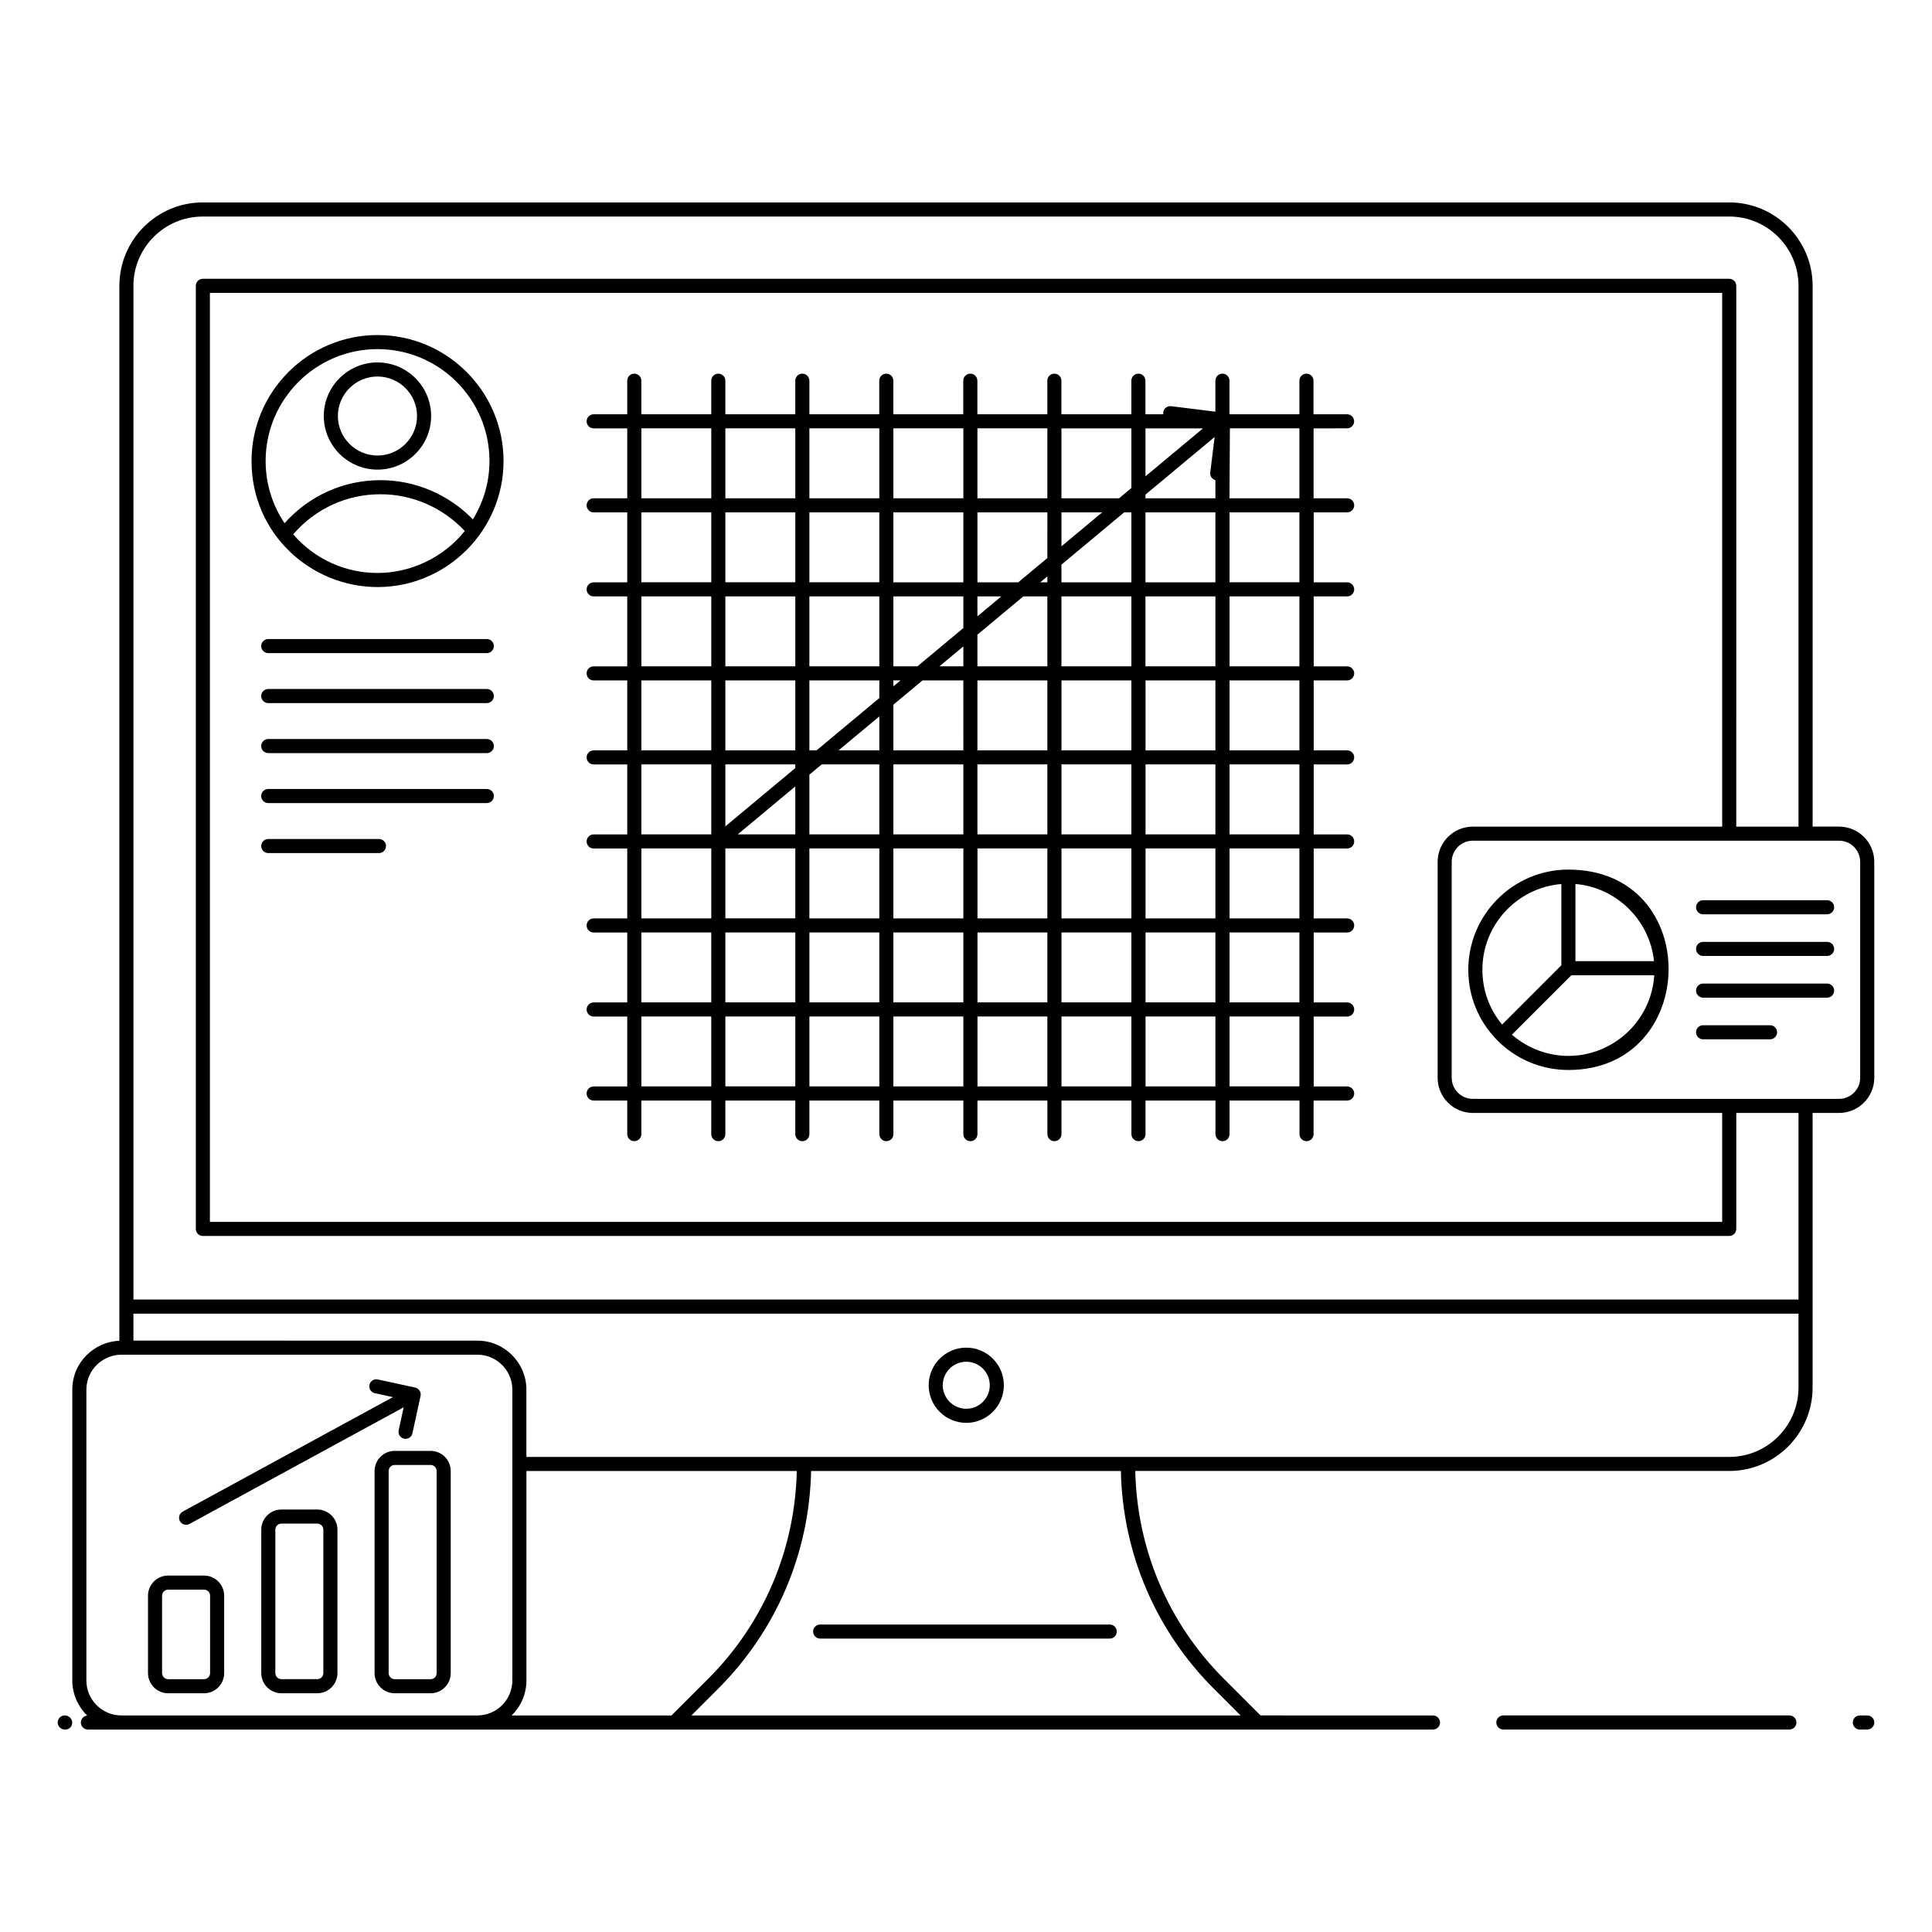
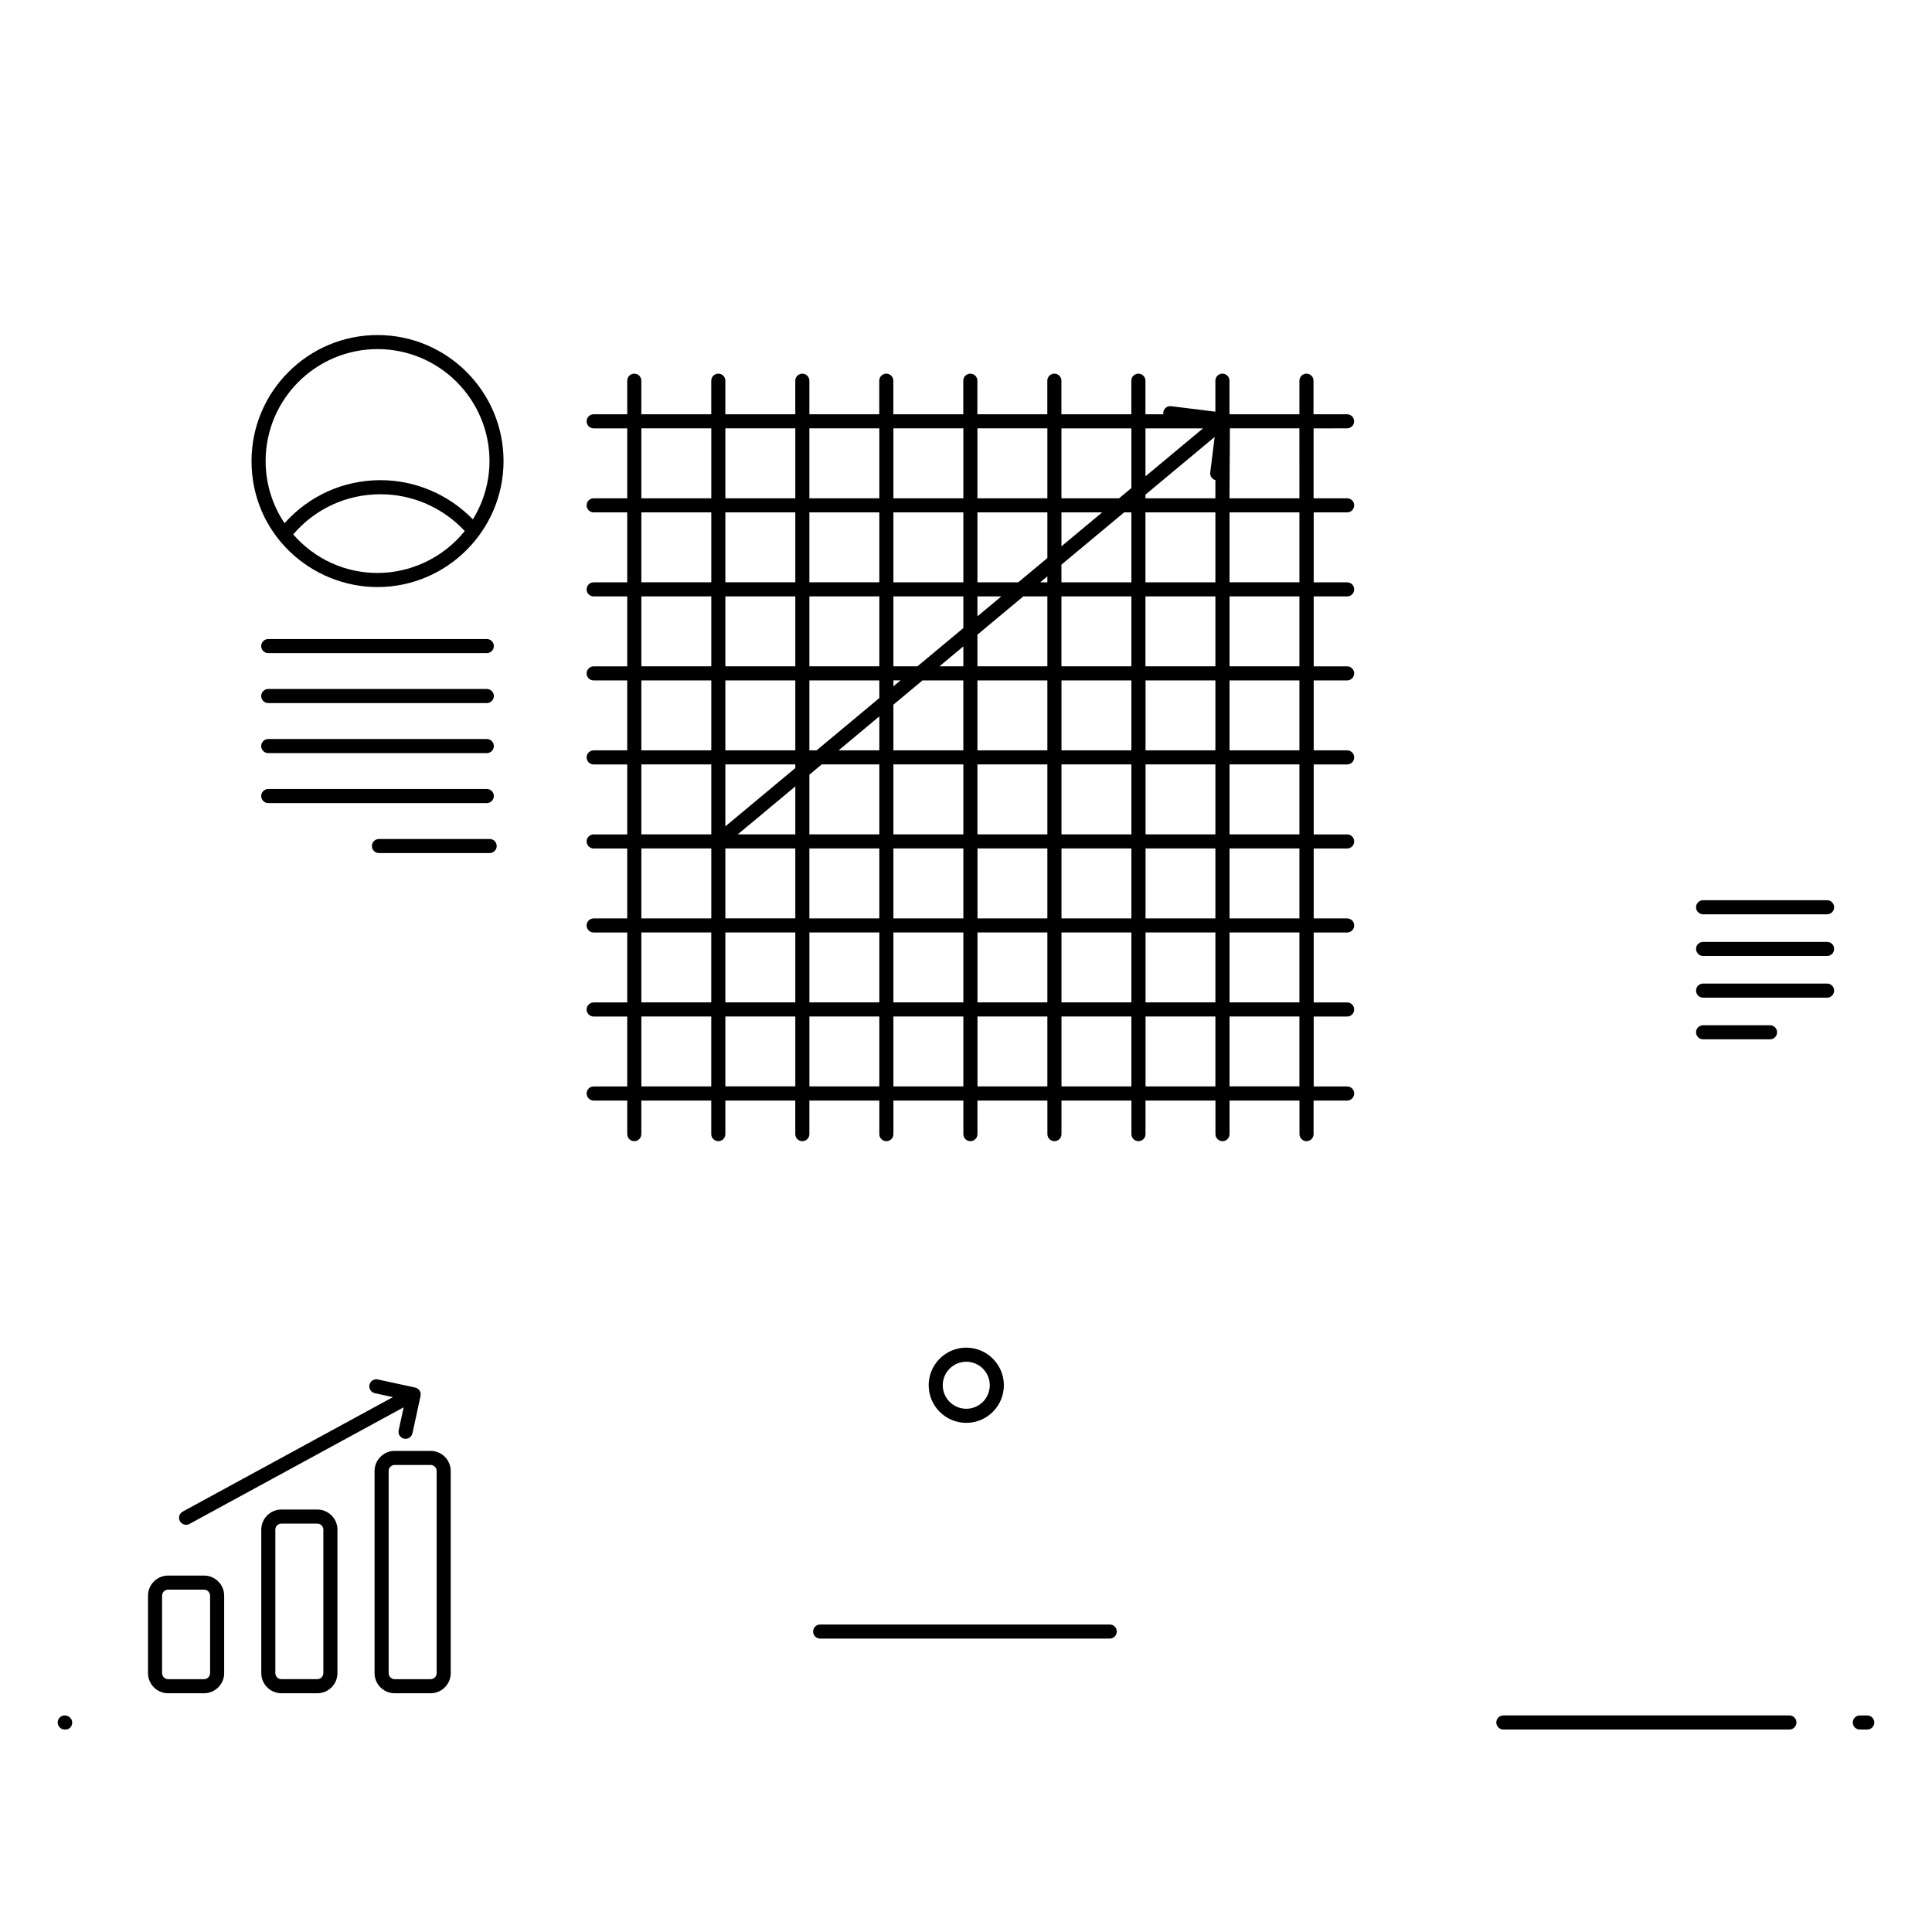
<svg xmlns="http://www.w3.org/2000/svg" fill="#000000" width="800px" height="800px" version="1.1" viewBox="144 144 512 512">
  <g>
    <path d="m161.16 602.34h0.219c1.031 0 1.754-0.836 1.754-1.867s-0.945-1.867-1.977-1.867-1.867 0.836-1.867 1.867c0.004 1.031 0.84 1.867 1.871 1.867z" />
    <path d="m618.21 602.34c1.031 0 1.867-0.836 1.867-1.867s-0.836-1.867-1.867-1.867h-75.805c-1.031 0-1.867 0.836-1.867 1.867s0.836 1.867 1.867 1.867z" />
    <path d="m638.84 598.61h-1.969c-1.031 0-1.867 0.836-1.867 1.867s0.836 1.867 1.867 1.867h1.969c1.031 0 1.867-0.836 1.867-1.867s-0.836-1.867-1.867-1.867z" />
    <path d="m438.09 574.51h-76.738c-1.031 0-1.867 0.836-1.867 1.867s0.836 1.867 1.867 1.867h76.738c1.031 0 1.867-0.836 1.867-1.867s-0.836-1.867-1.867-1.867z" />
    <path d="m400.07 521.07c5.492 0 9.965-4.469 9.965-9.965 0-5.496-4.469-9.965-9.965-9.965-5.492 0-9.961 4.469-9.961 9.965 0 5.496 4.465 9.965 9.961 9.965zm0-16.195c3.438 0 6.231 2.797 6.231 6.231 0 3.438-2.797 6.231-6.231 6.231s-6.231-2.797-6.231-6.231c0-3.434 2.797-6.231 6.231-6.231z" />
    <path d="m198.07 561.54h-9.512c-2.941 0-5.336 2.394-5.336 5.336v20.516c0 2.945 2.394 5.34 5.336 5.34h9.512c2.941 0 5.336-2.394 5.336-5.34v-20.516c0-2.941-2.391-5.336-5.336-5.336zm1.605 25.852c0 0.887-0.719 1.605-1.605 1.605h-9.512c-0.887 0-1.605-0.723-1.605-1.605v-20.516c0-0.887 0.719-1.605 1.605-1.605h9.512c0.883 0 1.605 0.719 1.605 1.605z" />
    <path d="m228.09 544.04h-9.512c-2.941 0-5.336 2.394-5.336 5.336v38.012c0 2.945 2.394 5.34 5.336 5.34h9.512c2.941 0 5.336-2.394 5.336-5.34v-38.012c0-2.941-2.394-5.336-5.336-5.336zm1.602 43.348c0 0.887-0.719 1.605-1.605 1.605h-9.512c-0.887 0-1.605-0.723-1.605-1.605v-38.012c0-0.887 0.719-1.605 1.605-1.605h9.512c0.883 0 1.605 0.719 1.605 1.605z" />
    <path d="m258.11 528.5h-9.508c-2.941 0-5.336 2.394-5.336 5.336v53.559c0 2.945 2.394 5.34 5.336 5.34h9.508c2.941 0 5.336-2.394 5.336-5.34v-53.559c0-2.941-2.394-5.336-5.336-5.336zm1.605 58.895c0 0.887-0.719 1.605-1.605 1.605h-9.508c-0.887 0-1.605-0.723-1.605-1.605v-53.559c0-0.887 0.719-1.605 1.605-1.605h9.508c0.887 0 1.605 0.719 1.605 1.605z" />
    <path d="m194.21 547.86 56.766-30.914-1.324 6.098c-0.219 1.008 0.422 2 1.426 2.219 1.031 0.223 2.004-0.441 2.223-1.426l2.152-9.898c0.219-1.008-0.422-2-1.426-2.219l-9.895-2.152c-1.016-0.223-2 0.414-2.223 1.426-0.219 1.008 0.422 2 1.426 2.219l4.785 1.039-55.695 30.332c-0.902 0.496-1.238 1.629-0.746 2.531 0.488 0.895 1.617 1.238 2.531 0.746z" />
-     <path d="m631.38 363.06h-7.016v-143.32c0-12.184-9.91-22.094-22.094-22.094l-404.54 0.004c-12.184 0-22.094 9.91-22.094 22.094v279.57c-6.672 0.281-12.473 5.719-12.473 12.969v77.059c0 3.648 1.523 6.941 3.957 9.309-0.945 0.094-1.691 0.863-1.691 1.832 0 1.031 0.836 1.867 1.867 1.867h356.46c1.031 0 1.867-0.836 1.867-1.867s-0.836-1.867-1.867-1.867l-45.707-0.008-9.68-9.68c-14.773-14.77-23.035-34.285-23.512-55.105h157.41c12.18 0 22.094-9.926 22.094-22.129v-72.754h7.016c5.144 0 9.328-4.184 9.328-9.328v-57.223c0-5.144-4.184-9.328-9.328-9.328zm-360.88 235.55h-94.336c-5.113 0-9.273-4.16-9.273-9.273v-77.055c0-5.34 4.43-9.273 9.273-9.273h94.34c5.113 0 9.273 4.16 9.273 9.273v77.059c-0.004 5.113-4.164 9.27-9.277 9.27zm51.461 0h-42.367c2.41-2.363 3.914-5.641 3.914-9.273v-55.512h71.648c-0.477 20.816-8.738 40.328-23.512 55.105zm143.76-7.039 7.043 7.039h-145.53l7.043-7.043c15.484-15.48 24.203-35.922 24.676-57.742h82.09c0.477 21.82 9.195 42.266 24.676 57.746zm154.9-79.871c0 10.141-8.238 18.398-18.359 18.398-256.55-0.02-257.45 0-318.76 0v-17.812c0-7.168-5.836-13.004-13.004-13.004l-91.141-0.004v-7.152h441.26zm0-23.305h-441.26v-268.65c0-10.125 8.238-18.359 18.363-18.359h404.54c10.125 0 18.359 8.238 18.359 18.359v143.32h-16.496l0.004-143.32c0-1.031-0.836-1.867-1.867-1.867l-404.5 0.004c-1.031 0-1.867 0.836-1.867 1.867v249.93c0 1.031 0.836 1.867 1.867 1.867h404.5c1.031 0 1.867-0.836 1.867-1.867v-30.734h16.496zm-86.305-49.453h66.078v28.867l-400.77 0.004v-246.2h400.77v141.45h-66.078c-5.144 0-9.328 4.184-9.328 9.328v57.223c-0.004 5.144 4.18 9.328 9.324 9.328zm102.65-9.328c0 3.086-2.512 5.598-5.598 5.598h-97.055c-3.086 0-5.598-2.512-5.598-5.598v-57.223c0-3.086 2.512-5.598 5.598-5.598h97.055c3.086 0 5.598 2.512 5.598 5.598z" />
-     <path d="m559.64 374.45c-14.629 0-26.527 11.91-26.527 26.551 0 6.981 2.676 13.562 7.535 18.539 5.051 5.168 11.793 8.016 18.988 8.016 35 0 35.816-53.105 0.004-53.105zm-22.793 26.551c0-11.949 9.23-21.766 20.93-22.723v21.531l-15.707 15.707c-3.375-4.074-5.223-9.152-5.223-14.516zm22.793 22.824c-5.527 0-10.836-2.062-14.855-5.531-0.039-0.031-0.074-0.07-0.109-0.102l15.742-15.738h21.973c-0.785 12.281-11.066 21.371-22.75 21.371zm22.691-25.109h-20.824v-20.438c10.48 0.797 19.66 9.254 20.824 20.438z" />
    <path d="m244.05 232.79c-18.41 0-33.391 14.98-33.391 33.391 0 19.34 15.781 33.395 33.391 33.395 18.34 0 33.395-14.984 33.395-33.395 0-18.414-14.98-33.391-33.395-33.391zm0 63.051c-8.477 0-16.574-3.59-22.348-10.223 5.797-6.777 14.137-10.637 23.129-10.637 8.477 0 16.531 3.535 22.336 9.742-5.859 7.289-14.582 11.117-23.117 11.117zm25.27-14.207c-6.461-6.606-15.234-10.387-24.488-10.387-9.836 0-18.949 4.152-25.426 11.406-3.16-4.715-5.012-10.383-5.012-16.477 0-16.352 13.305-29.66 29.66-29.66s29.664 13.305 29.664 29.66c-0.004 5.668-1.629 10.949-4.398 15.457z" />
-     <path d="m244.05 240.05c-7.852 0-14.242 6.371-14.242 14.199 0 7.832 6.391 14.203 14.242 14.203 7.832 0 14.203-6.371 14.203-14.203 0-7.828-6.371-14.199-14.203-14.199zm0 24.668c-5.793 0-10.508-4.699-10.508-10.469 0-5.773 4.715-10.469 10.508-10.469 5.773 0 10.469 4.695 10.469 10.469s-4.695 10.469-10.469 10.469z" />
    <path d="m500.99 257.52c1.031 0 1.867-0.836 1.867-1.867s-0.836-1.867-1.867-1.867h-8.898v-8.898c0-1.031-0.836-1.867-1.867-1.867s-1.867 0.836-1.867 1.867v8.898h-18.535v-8.898c0-1.031-0.836-1.867-1.867-1.867s-1.867 0.836-1.867 1.867v8.211l-11.734-1.453c-1.027-0.113-1.953 0.602-2.082 1.621-0.023 0.18 0.012 0.352 0.039 0.52h-4.758v-8.898c0-1.031-0.836-1.867-1.867-1.867s-1.867 0.836-1.867 1.867v8.898h-18.535v-8.898c0-1.031-0.836-1.867-1.867-1.867s-1.867 0.836-1.867 1.867v8.898h-18.535v-8.898c0-1.031-0.836-1.867-1.867-1.867s-1.867 0.836-1.867 1.867v8.898h-18.535v-8.898c0-1.031-0.836-1.867-1.867-1.867s-1.867 0.836-1.867 1.867v8.898h-18.516v-8.898c0-1.031-0.836-1.867-1.867-1.867s-1.867 0.836-1.867 1.867v8.898h-18.535v-8.898c0-1.031-0.836-1.867-1.867-1.867s-1.867 0.836-1.867 1.867v8.898h-18.531v-8.898c0-1.031-0.836-1.867-1.867-1.867s-1.867 0.836-1.867 1.867v8.898h-8.898c-1.031 0-1.867 0.836-1.867 1.867s0.836 1.867 1.867 1.867h8.898v18.531h-8.898c-1.031 0-1.867 0.836-1.867 1.867s0.836 1.867 1.867 1.867h8.898v18.535h-8.898c-1.031 0-1.867 0.836-1.867 1.867s0.836 1.867 1.867 1.867h8.898v18.531h-8.898c-1.031 0-1.867 0.836-1.867 1.867s0.836 1.867 1.867 1.867h8.898v18.531h-8.898c-1.031 0-1.867 0.836-1.867 1.867s0.836 1.867 1.867 1.867h8.898v18.535h-8.898c-1.031 0-1.867 0.836-1.867 1.867s0.836 1.867 1.867 1.867h8.898v18.531h-8.898c-1.031 0-1.867 0.836-1.867 1.867s0.836 1.867 1.867 1.867h8.898v18.535h-8.898c-1.031 0-1.867 0.836-1.867 1.867s0.836 1.867 1.867 1.867h8.898v18.531h-8.898c-1.031 0-1.867 0.836-1.867 1.867s0.836 1.867 1.867 1.867h8.898v8.898c0 1.031 0.836 1.867 1.867 1.867s1.867-0.836 1.867-1.867v-8.898h18.531v8.898c0 1.031 0.836 1.867 1.867 1.867s1.867-0.836 1.867-1.867v-8.898h18.535v8.898c0 1.031 0.836 1.867 1.867 1.867s1.867-0.836 1.867-1.867v-8.898h18.535v8.898c0 1.031 0.836 1.867 1.867 1.867s1.867-0.836 1.867-1.867v-8.898h18.535v8.898c0 1.031 0.836 1.867 1.867 1.867s1.867-0.836 1.867-1.867v-8.898h18.535v8.898c0 1.031 0.836 1.867 1.867 1.867s1.867-0.836 1.867-1.867v-8.898h18.535v8.898c0 1.031 0.836 1.867 1.867 1.867s1.867-0.836 1.867-1.867v-8.898h18.535v8.898c0 1.031 0.836 1.867 1.867 1.867s1.867-0.836 1.867-1.867v-8.898h18.535v8.898c0 1.031 0.836 1.867 1.867 1.867s1.867-0.836 1.867-1.867v-8.898h8.898c1.031 0 1.867-0.836 1.867-1.867s-0.836-1.867-1.867-1.867h-8.867v-18.531h8.867c1.031 0 1.867-0.836 1.867-1.867s-0.836-1.867-1.867-1.867h-8.867v-18.535h8.867c1.031 0 1.867-0.836 1.867-1.867s-0.836-1.867-1.867-1.867h-8.867v-18.531h8.867c1.031 0 1.867-0.836 1.867-1.867s-0.836-1.867-1.867-1.867h-8.867v-18.535h8.867c1.031 0 1.867-0.836 1.867-1.867s-0.836-1.867-1.867-1.867h-8.867v-18.531h8.867c1.031 0 1.867-0.836 1.867-1.867s-0.836-1.867-1.867-1.867h-8.867v-18.531h8.867c1.031 0 1.867-0.836 1.867-1.867s-0.836-1.867-1.867-1.867h-8.867v-18.535h8.867c1.031 0 1.867-0.836 1.867-1.867s-0.836-1.867-1.867-1.867h-8.898v-18.531zm-168.5 174.39h-18.523v-18.531h18.523zm0-22.266h-18.523v-18.535h18.523zm0.008-22.266h-18.531v-18.531h18.531zm0-22.266h-18.531v-18.535h18.531zm0-22.266h-18.531v-18.531h18.531zm0-22.266h-18.531v-18.531h18.531zm0-22.266h-18.531v-18.535h18.531zm0-22.266h-18.531v-18.531h18.531zm22.266 155.85h-18.535v-18.523h18.535zm0-22.258h-18.535v-18.535h18.535zm0-22.266h-18.535v-18.531h18.535zm0-22.266h-15.246l15.246-12.707zm0-17.562-18.535 15.445v-16.418h18.535zm0-4.703h-18.535v-18.531h18.535zm0-22.266h-18.535v-18.531h18.535zm0-22.266h-18.535v-18.535h18.535zm0-22.266h-18.535v-18.531h18.535zm22.266 155.86h-18.527v-18.531h18.527zm0-22.266h-18.527v-18.535h18.527zm0-22.266h-18.535v-18.531h18.535zm0-22.266h-18.535v-15.816l3.266-2.719h15.27zm0-22.266h-10.789l10.789-8.992zm0-13.852-16.617 13.848-1.918 0.004v-18.531h18.535zm0-8.414h-18.535v-18.531h18.535zm0-22.266h-18.535v-18.535h18.535zm0-22.266h-18.535v-18.531h18.535zm3.731 48.262h1.887l-1.887 1.574zm18.535 107.59h-18.535v-18.523h18.535zm0-22.258h-18.535v-18.535h18.535zm0-22.266h-18.535v-18.531h18.535zm0-22.266h-18.535v-18.535h18.535zm0-22.266h-18.535v-12.105l7.715-6.43h10.816zm0-22.266h-6.34l6.34-5.281zm0-10.141-12.168 10.141h-6.367v-18.531h18.535zm0-12.125h-18.535v-18.535h18.535zm0-22.266h-18.535v-18.531h18.535zm3.731 26h6.34l-6.34 5.281zm18.535 129.86h-18.52v-18.531h18.52zm0-22.266h-18.52v-18.535h18.52zm0-22.266h-18.52v-18.531h18.52zm0-22.266h-18.535v-18.535h18.535zm0-22.266h-18.535v-18.531h18.535zm0-22.266h-18.535v-8.391l12.168-10.141h6.367zm0-22.266h-1.887l1.887-1.574zm0-6.43-7.715 6.43h-10.816v-18.535h18.535zm0-15.836h-18.535v-18.531h18.535zm3.734 3.731h10.797l-10.797 8.996zm18.531 152.12h-18.523v-18.523h18.523zm0-22.258h-18.523v-18.535h18.523zm0-22.266h-18.523v-18.531h18.523zm0-22.266h-18.523v-18.535h18.523zm0-22.266h-18.523v-18.531h18.523zm0-22.266h-18.535v-18.531h18.535zm0-22.266h-18.535v-4.684l16.625-13.852h1.91zm0-24.984-3.262 2.719h-15.273v-18.531h18.535zm3.734-15.812h15.246l-15.246 12.707zm18.531 174.39h-18.512v-18.531h18.512zm0-22.266h-18.512v-18.535h18.512zm0-22.266h-18.512v-18.531h18.512zm0-22.266h-18.512v-18.535h18.512zm0-22.266h-18.512v-18.531h18.512zm0-22.266h-18.535v-18.531h18.535zm0-22.266h-18.535v-18.535h18.535zm0-22.266h-18.535v-0.969l18.336-15.281-1.168 9.438c-0.117 0.93 0.488 1.75 1.363 1.996zm22.266 155.85h-18.516v-18.523h18.516zm0-22.258h-18.516v-18.535h18.516zm0-22.266h-18.516v-18.531h18.516zm0-22.266h-18.516v-18.535h18.516zm0-22.266h-18.516v-18.531h18.516zm0-22.266h-18.516v-18.531h18.516zm0-22.266h-18.516v-18.535h18.516zm0-22.266h-18.535c0.004-0.379 0.121-19.762 0.113-18.531h18.418z" />
    <path d="m273.01 313.35h-57.922c-1.031 0-1.867 0.836-1.867 1.867s0.836 1.867 1.867 1.867h57.922c1.031 0 1.867-0.836 1.867-1.867s-0.836-1.867-1.867-1.867z" />
    <path d="m273.01 326.59h-57.922c-1.031 0-1.867 0.836-1.867 1.867s0.836 1.867 1.867 1.867h57.922c1.031 0 1.867-0.836 1.867-1.867s-0.836-1.867-1.867-1.867z" />
    <path d="m273.01 339.85h-57.922c-1.031 0-1.867 0.836-1.867 1.867s0.836 1.867 1.867 1.867h57.922c1.031 0 1.867-0.836 1.867-1.867 0-1.035-0.836-1.867-1.867-1.867z" />
    <path d="m273.01 353.09h-57.922c-1.031 0-1.867 0.836-1.867 1.867s0.836 1.867 1.867 1.867h57.922c1.031 0 1.867-0.836 1.867-1.867s-0.836-1.867-1.867-1.867z" />
-     <path d="m244.43 366.34h-29.336c-1.031 0-1.867 0.836-1.867 1.867s0.836 1.867 1.867 1.867h29.336c1.031 0 1.867-0.836 1.867-1.867-0.004-1.031-0.836-1.867-1.867-1.867z" />
+     <path d="m244.43 366.34c-1.031 0-1.867 0.836-1.867 1.867s0.836 1.867 1.867 1.867h29.336c1.031 0 1.867-0.836 1.867-1.867-0.004-1.031-0.836-1.867-1.867-1.867z" />
    <path d="m628.2 386.3h-32.859c-1.031 0-1.867-0.836-1.867-1.867s0.836-1.867 1.867-1.867h32.859c1.031 0 1.867 0.836 1.867 1.867-0.004 1.035-0.836 1.867-1.867 1.867z" />
    <path d="m628.2 397.34h-32.859c-1.031 0-1.867-0.836-1.867-1.867s0.836-1.867 1.867-1.867h32.859c1.031 0 1.867 0.836 1.867 1.867-0.004 1.035-0.836 1.867-1.867 1.867z" />
    <path d="m628.2 408.39h-32.859c-1.031 0-1.867-0.836-1.867-1.867s0.836-1.867 1.867-1.867h32.859c1.031 0 1.867 0.836 1.867 1.867-0.004 1.035-0.836 1.867-1.867 1.867z" />
    <path d="m613.08 419.43h-17.746c-1.031 0-1.867-0.836-1.867-1.867s0.836-1.867 1.867-1.867h17.746c1.031 0 1.867 0.836 1.867 1.867 0 1.035-0.836 1.867-1.867 1.867z" />
  </g>
</svg>